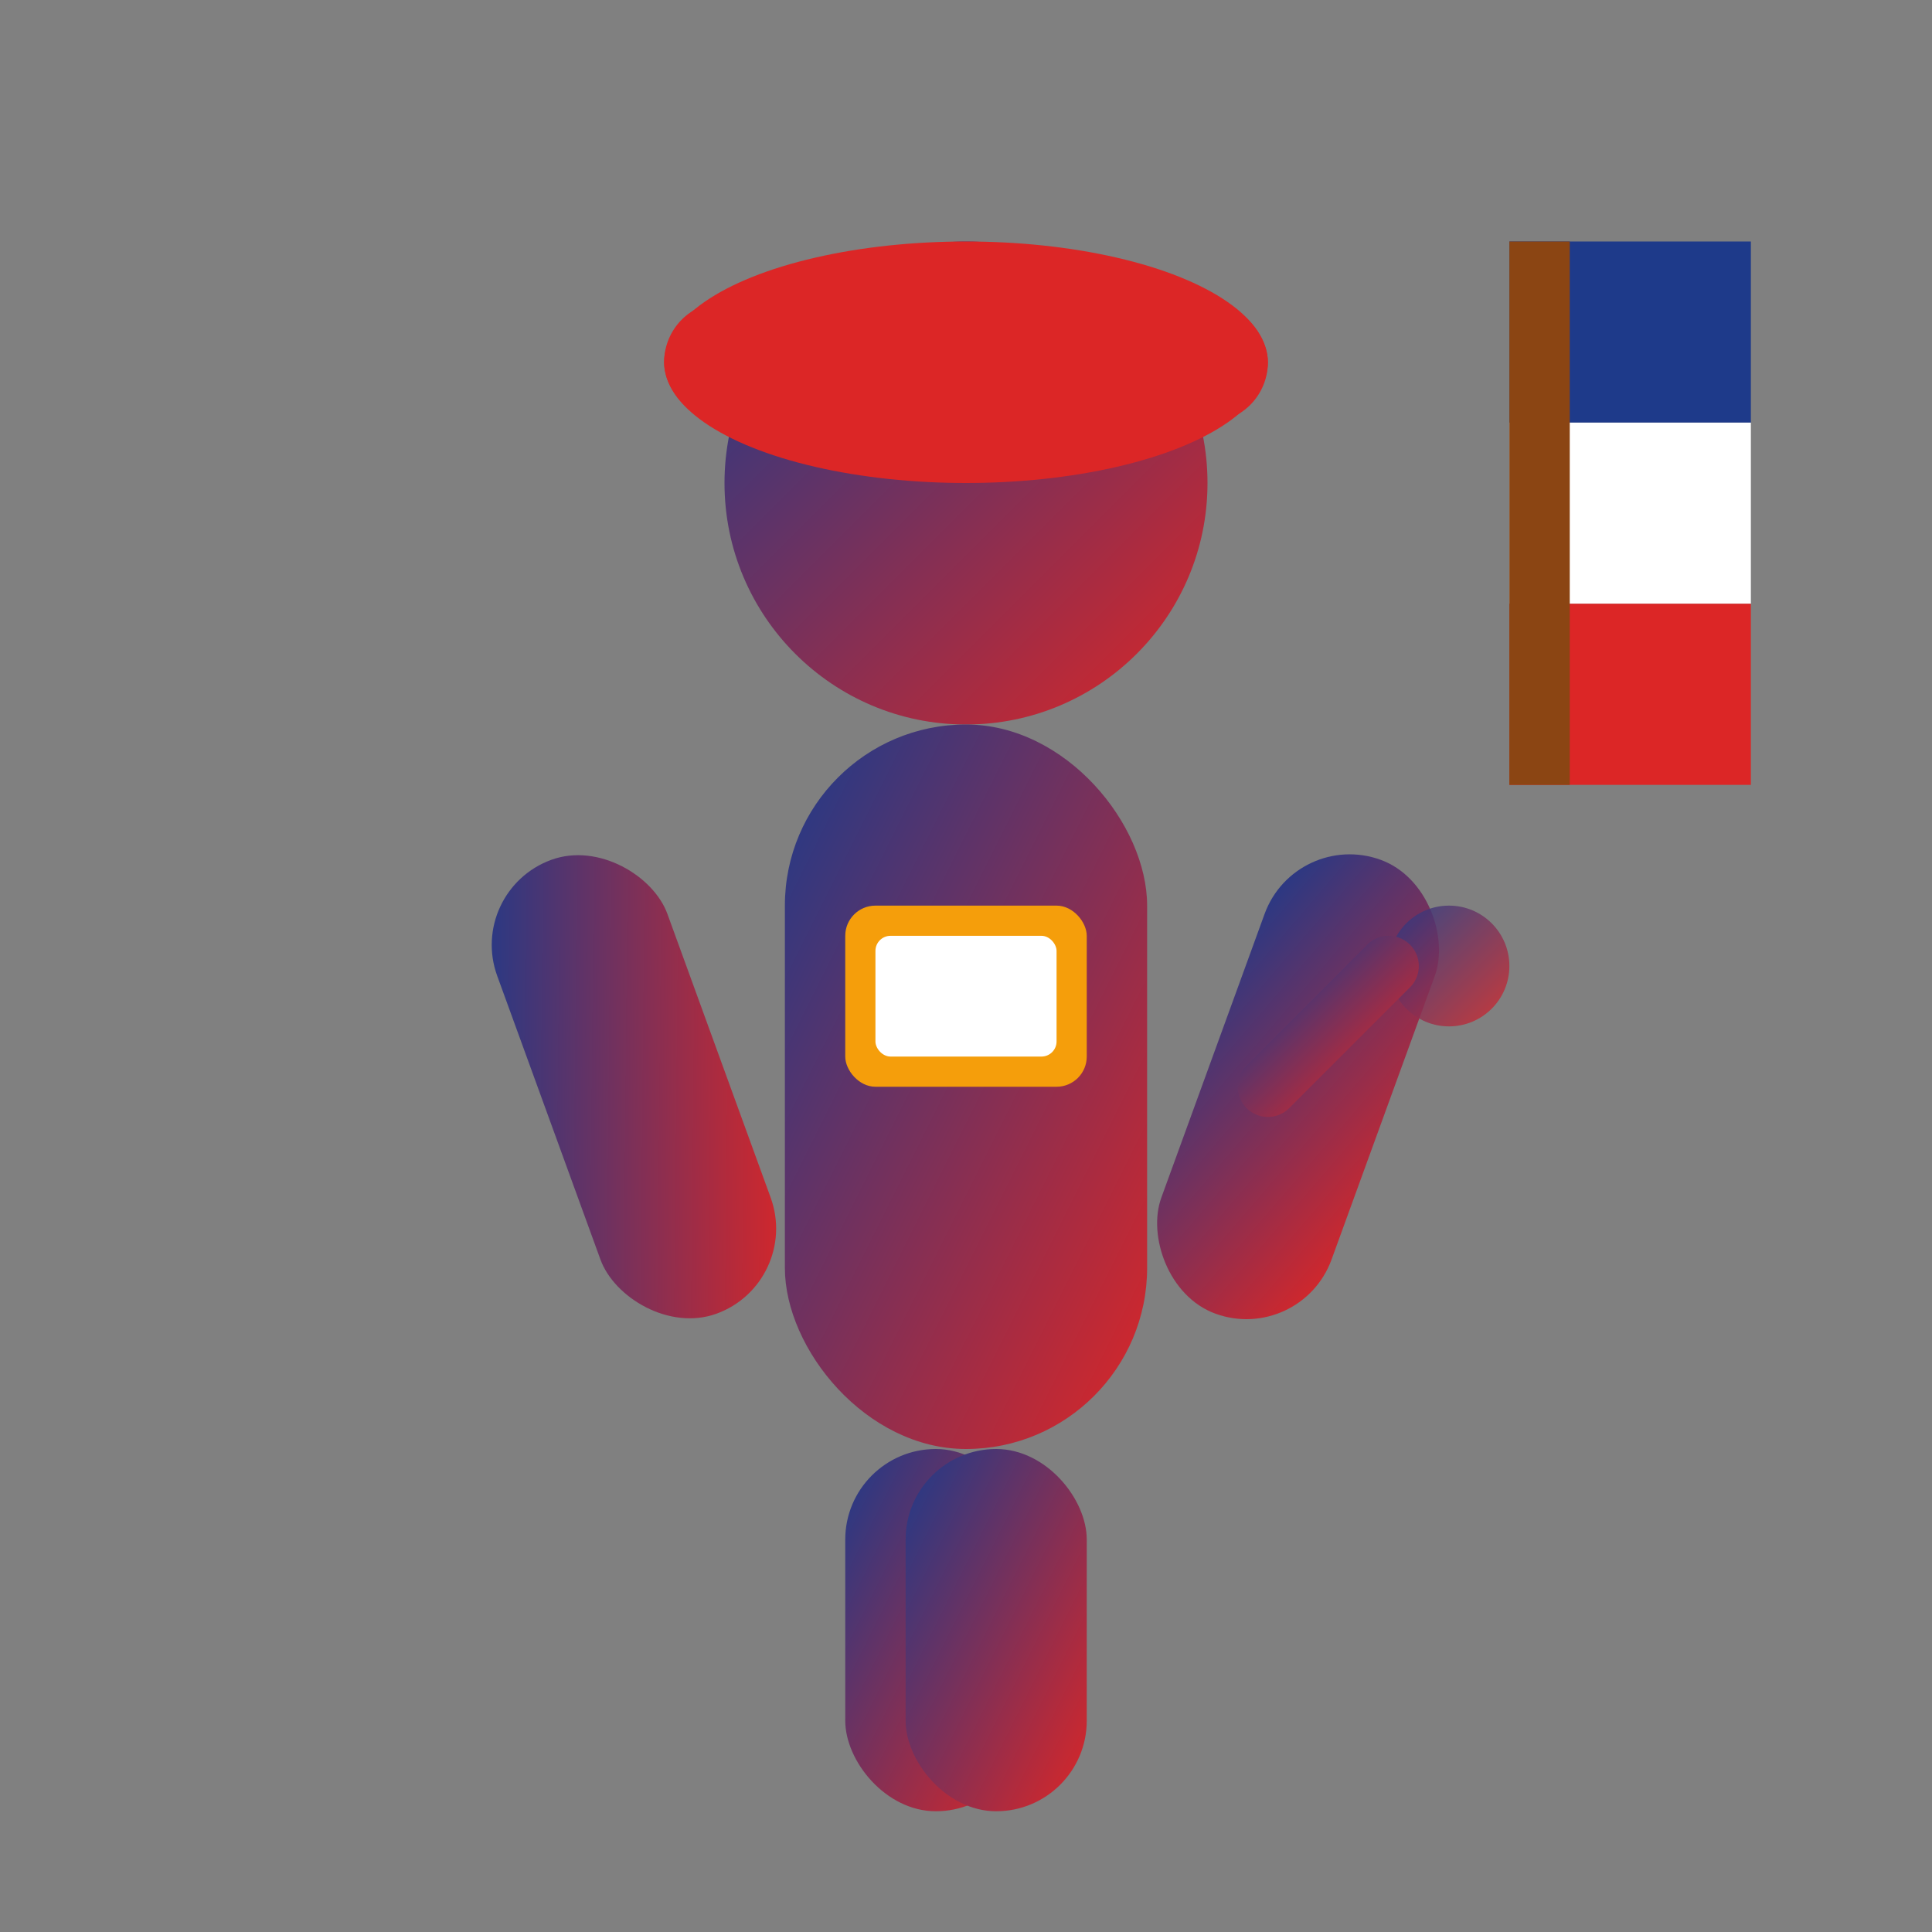
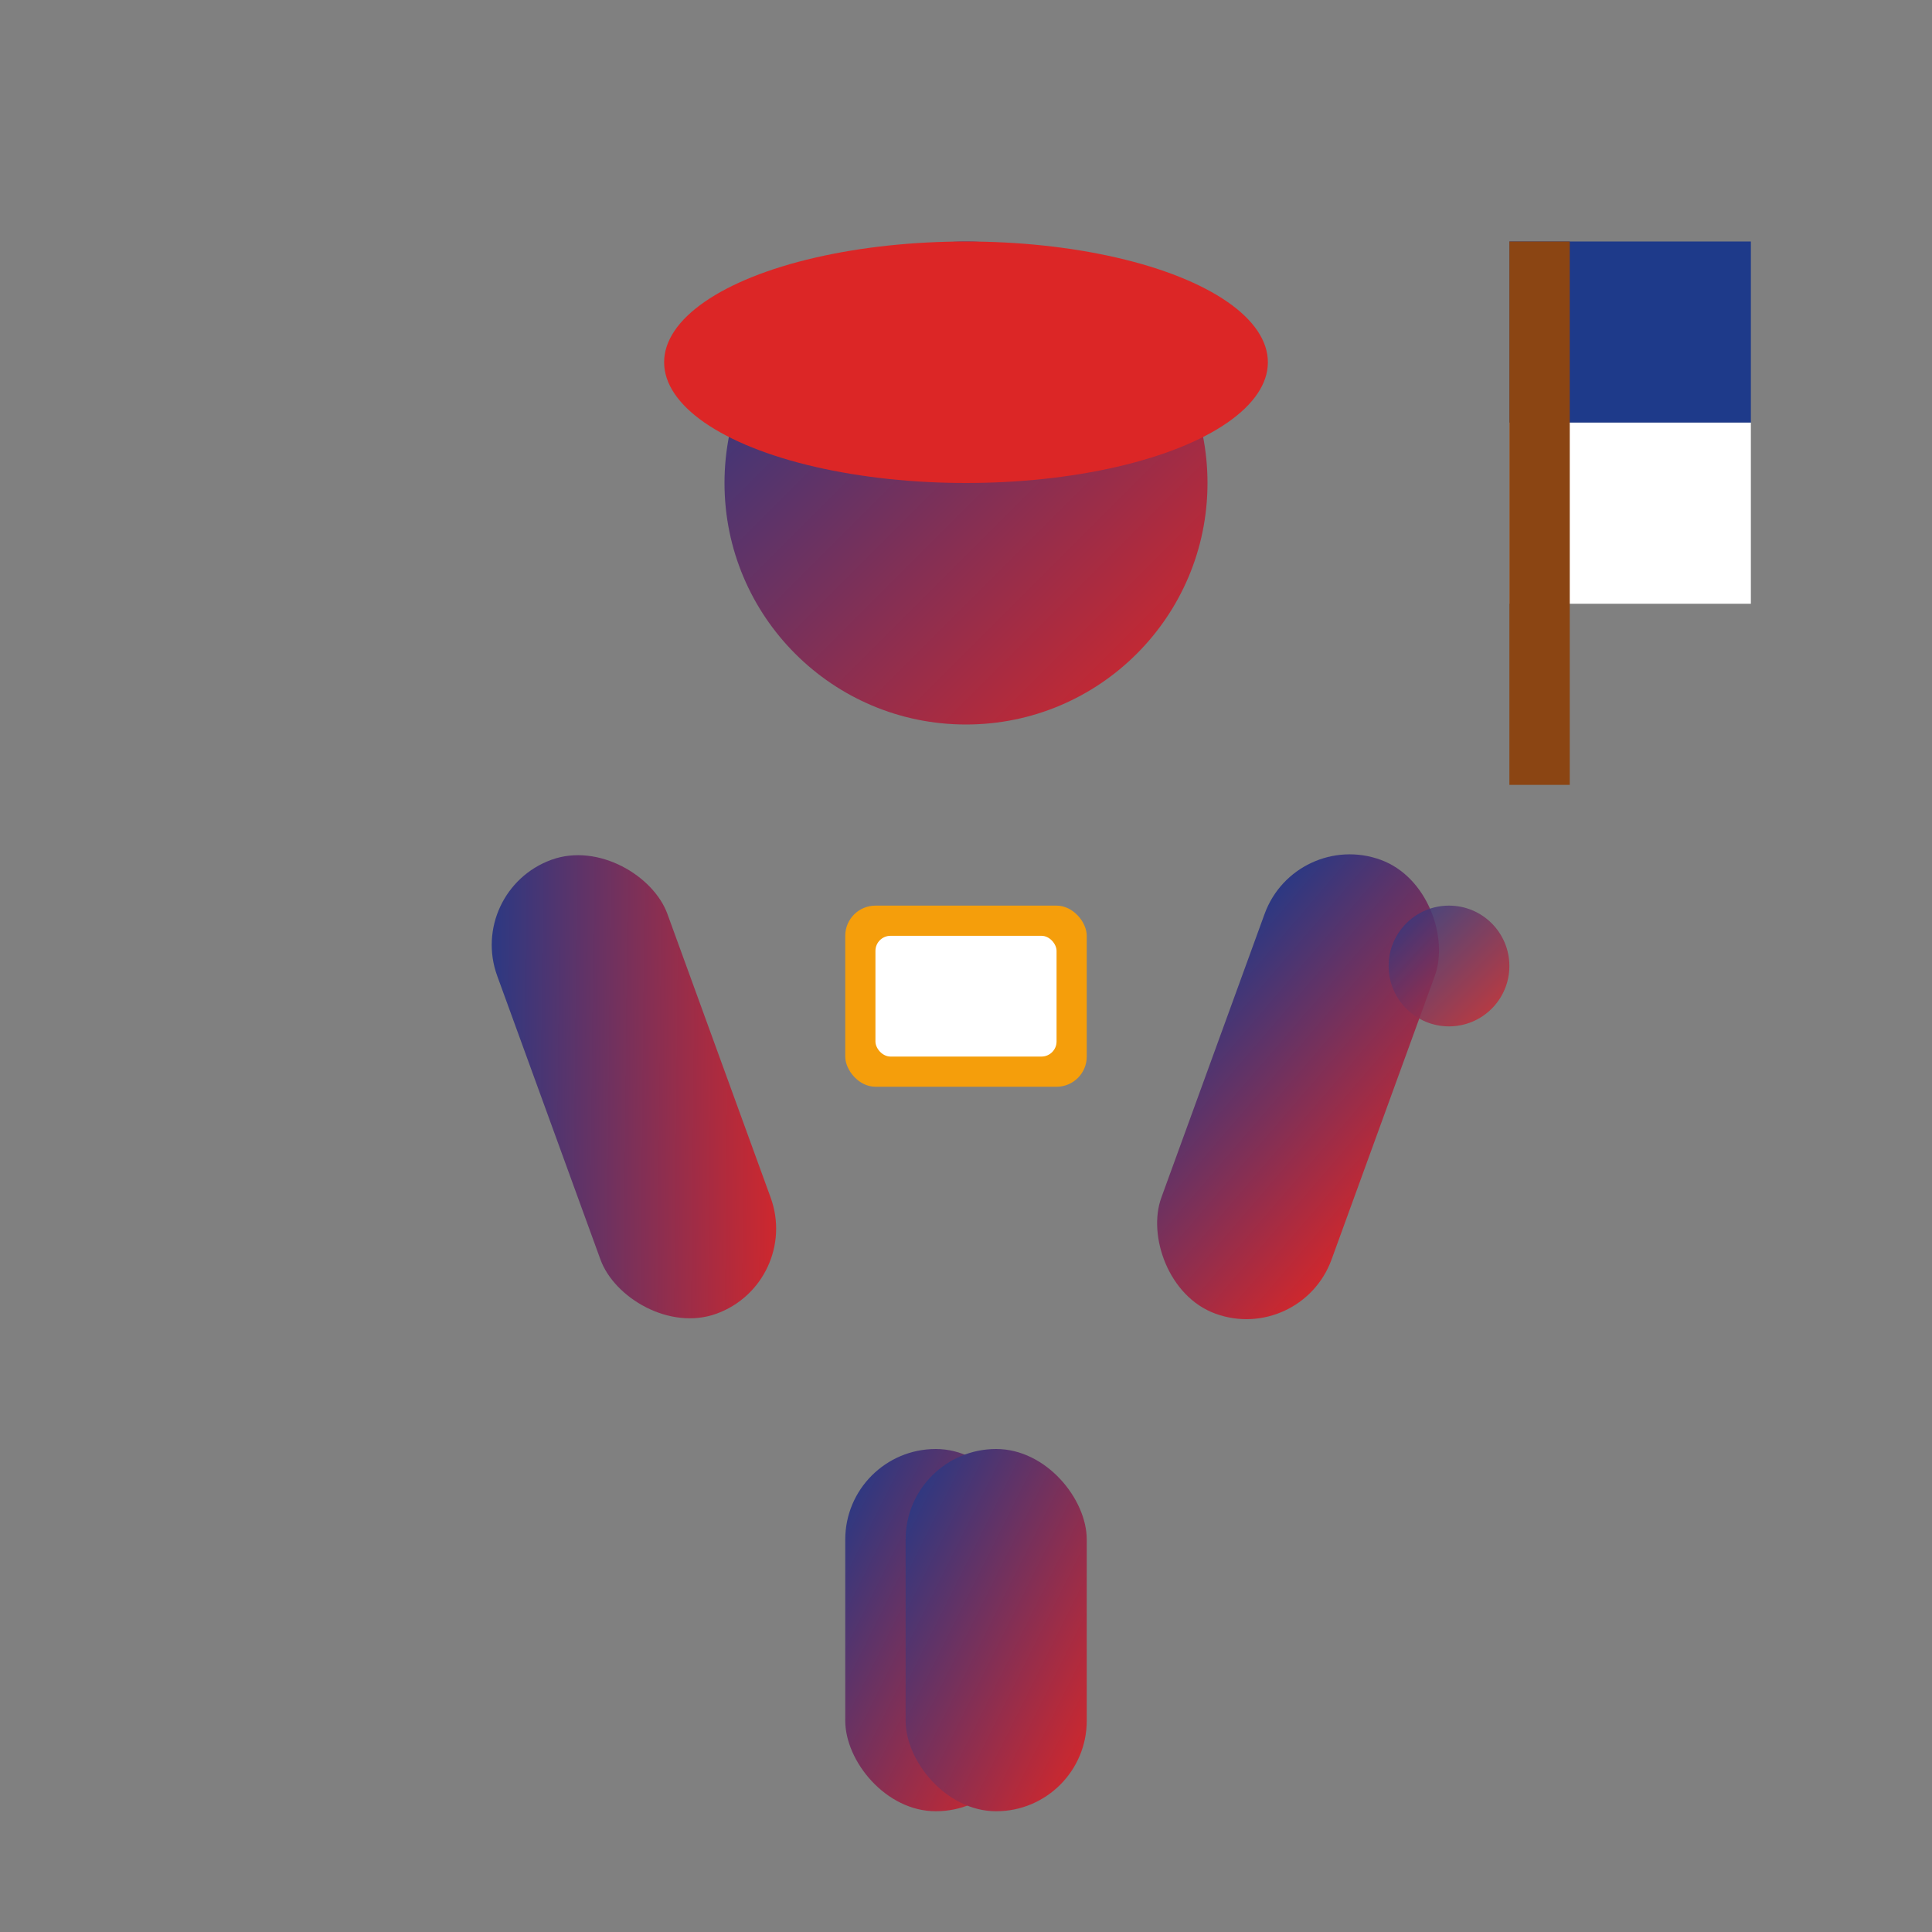
<svg xmlns="http://www.w3.org/2000/svg" width="64" height="64" viewBox="0 0 64 64">
  <rect x="0" y="0" width="64" height="64" fill="#808080" stroke="none" />
  <defs>
    <linearGradient id="guideGradient" x1="0%" y1="0%" x2="100%" y2="100%">
      <stop offset="0%" style="stop-color:#1e3a8a;stop-opacity:1" />
      <stop offset="100%" style="stop-color:#dc2626;stop-opacity:1" />
    </linearGradient>
  </defs>
  <g fill="url(#guideGradient)">
    <circle cx="32" cy="16" r="8" />
-     <rect x="26" y="24" width="12" height="24" rx="6" />
    <rect x="18" y="28" width="6" height="16" rx="3" transform="rotate(-20 21 36)" />
    <rect x="40" y="28" width="6" height="16" rx="3" transform="rotate(20 43 36)" />
    <rect x="28" y="48" width="6" height="12" rx="3" />
    <rect x="30" y="48" width="6" height="12" rx="3" />
  </g>
  <ellipse cx="32" cy="12" rx="10" ry="4" fill="#dc2626" />
-   <rect x="22" y="10" width="20" height="4" rx="2" fill="#dc2626" />
  <rect x="28" y="30" width="8" height="6" rx="1" fill="#f59e0b" />
  <rect x="29" y="31" width="6" height="4" rx="0.5" fill="white" />
  <circle cx="48" cy="32" r="2" fill="url(#guideGradient)" opacity="0.8" />
-   <path d="M46 32 L42 36" stroke="url(#guideGradient)" stroke-width="2" stroke-linecap="round" />
  <g transform="translate(50, 8)">
    <rect x="0" y="0" width="8" height="6" fill="#1e3a8a" />
    <rect x="0" y="6" width="8" height="6" fill="white" />
-     <rect x="0" y="12" width="8" height="6" fill="#dc2626" />
    <rect x="0" y="0" width="2" height="18" fill="#8b4513" />
  </g>
</svg>